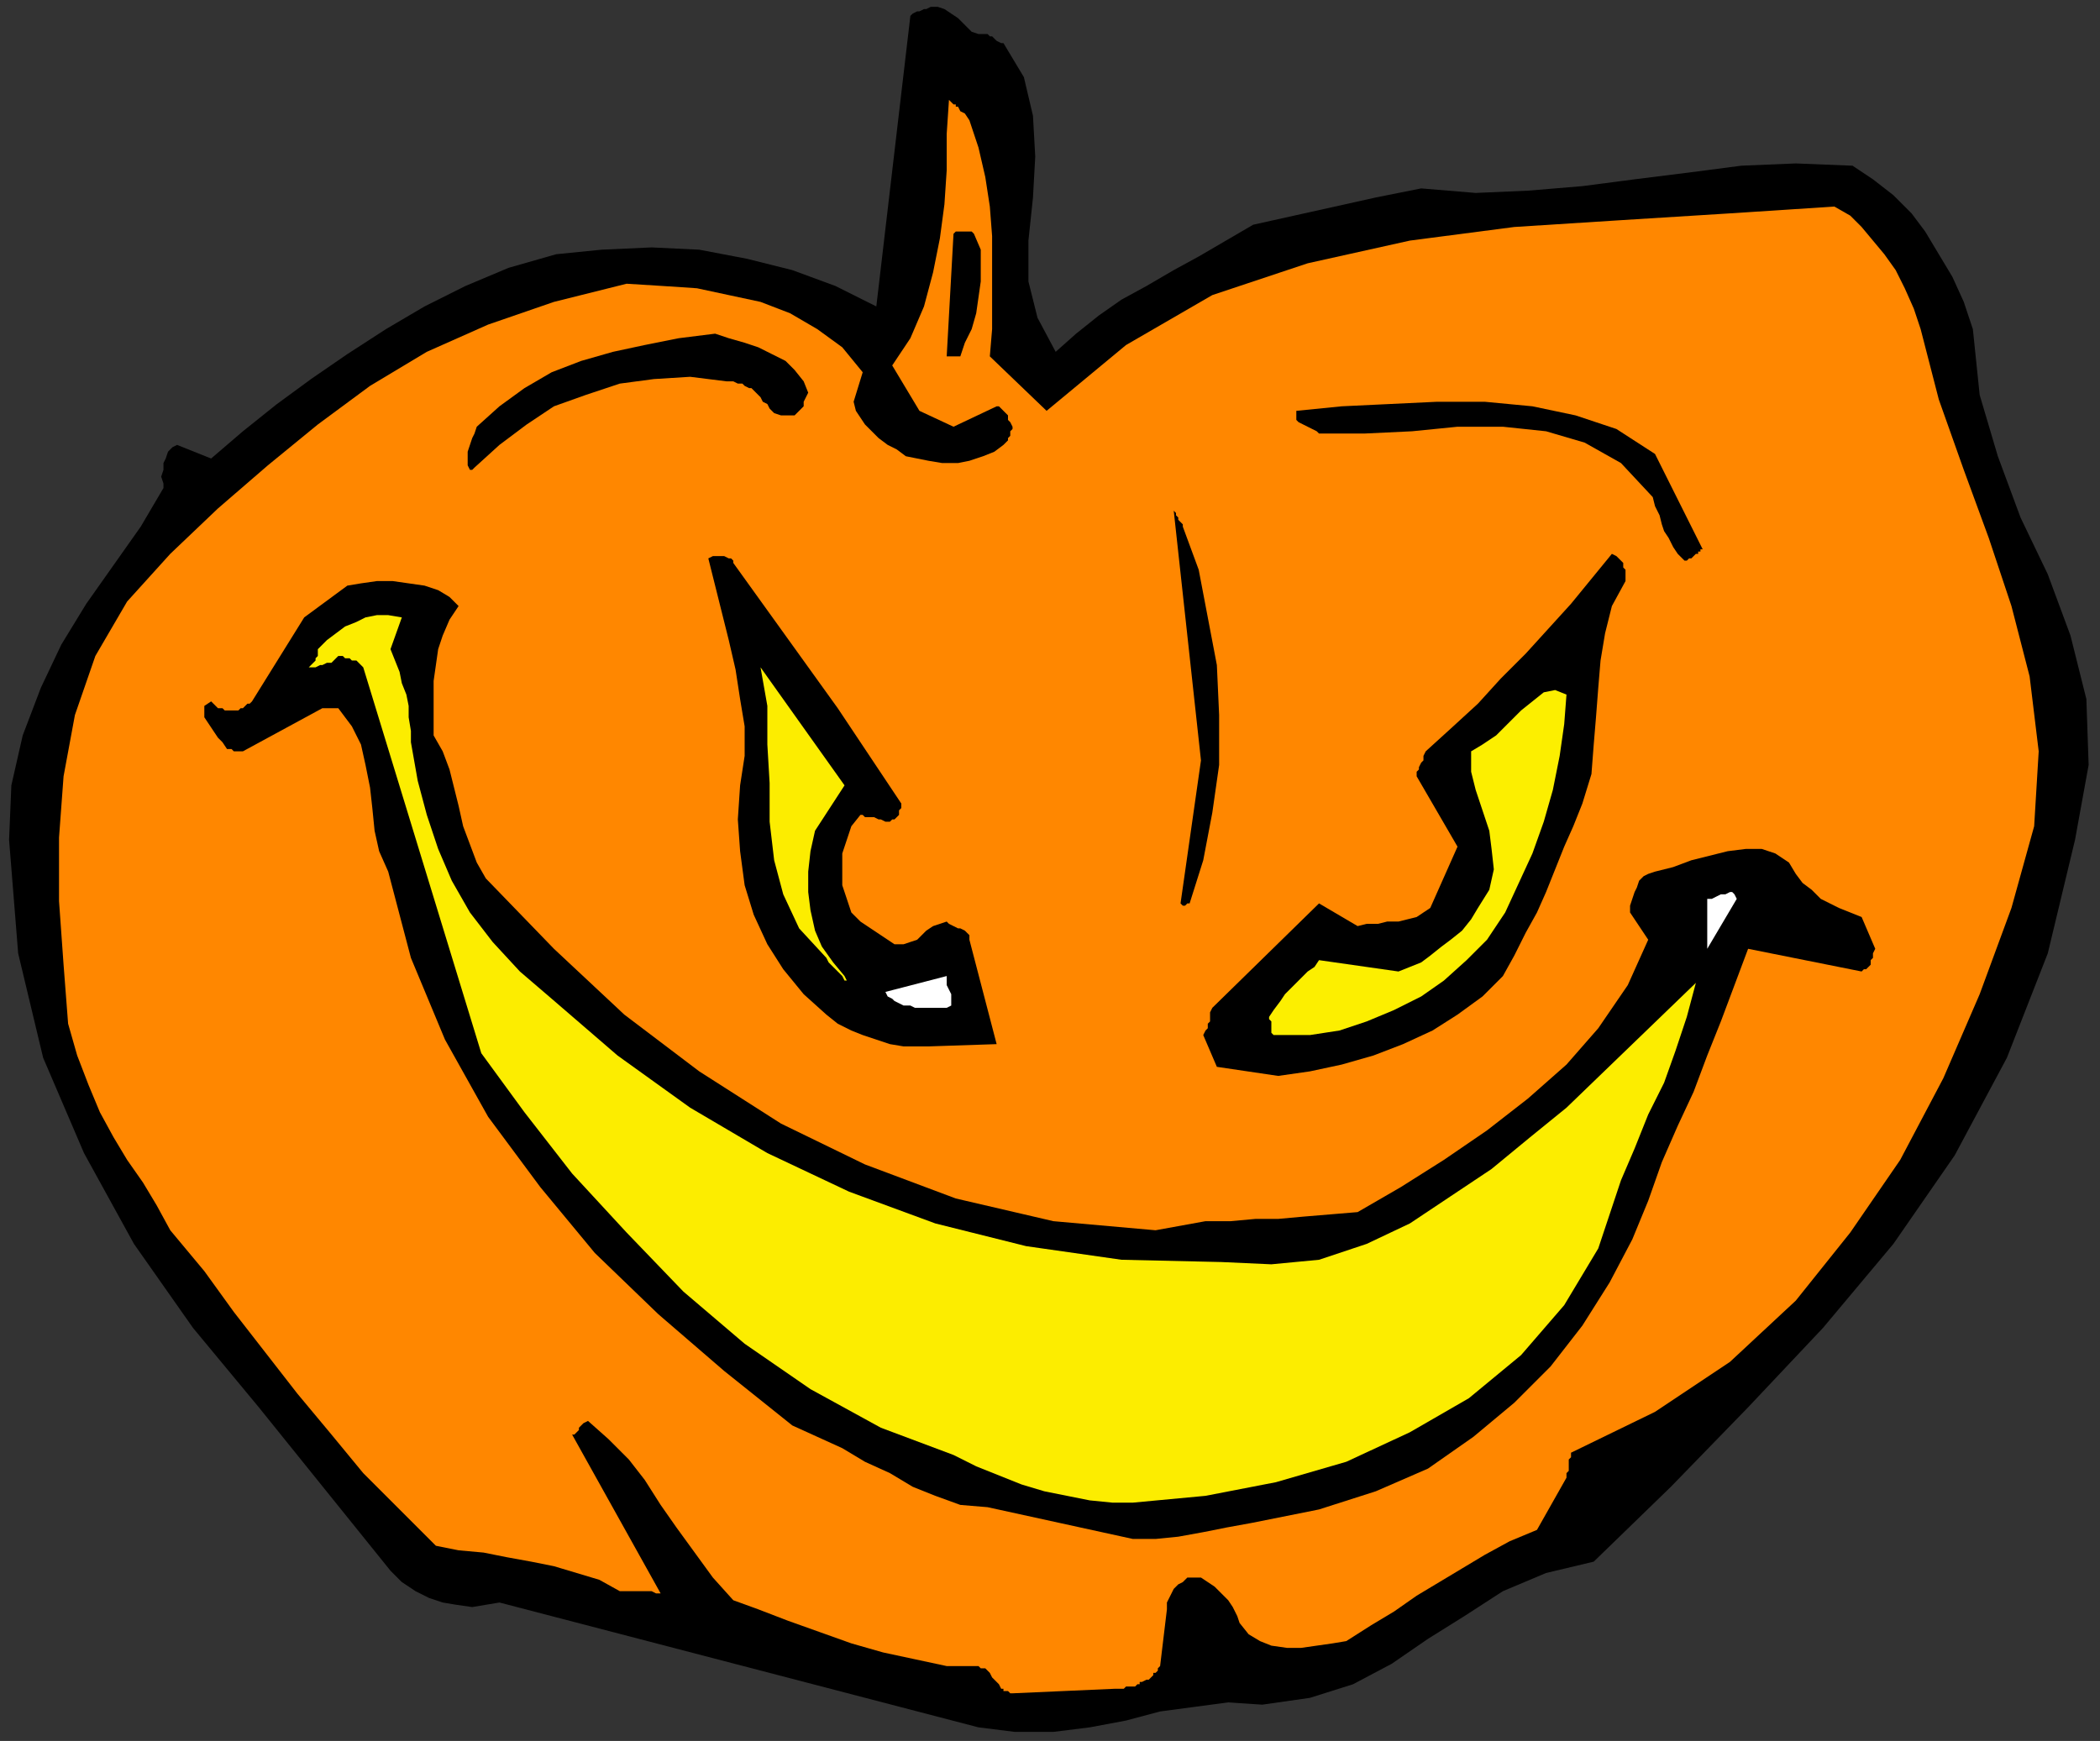
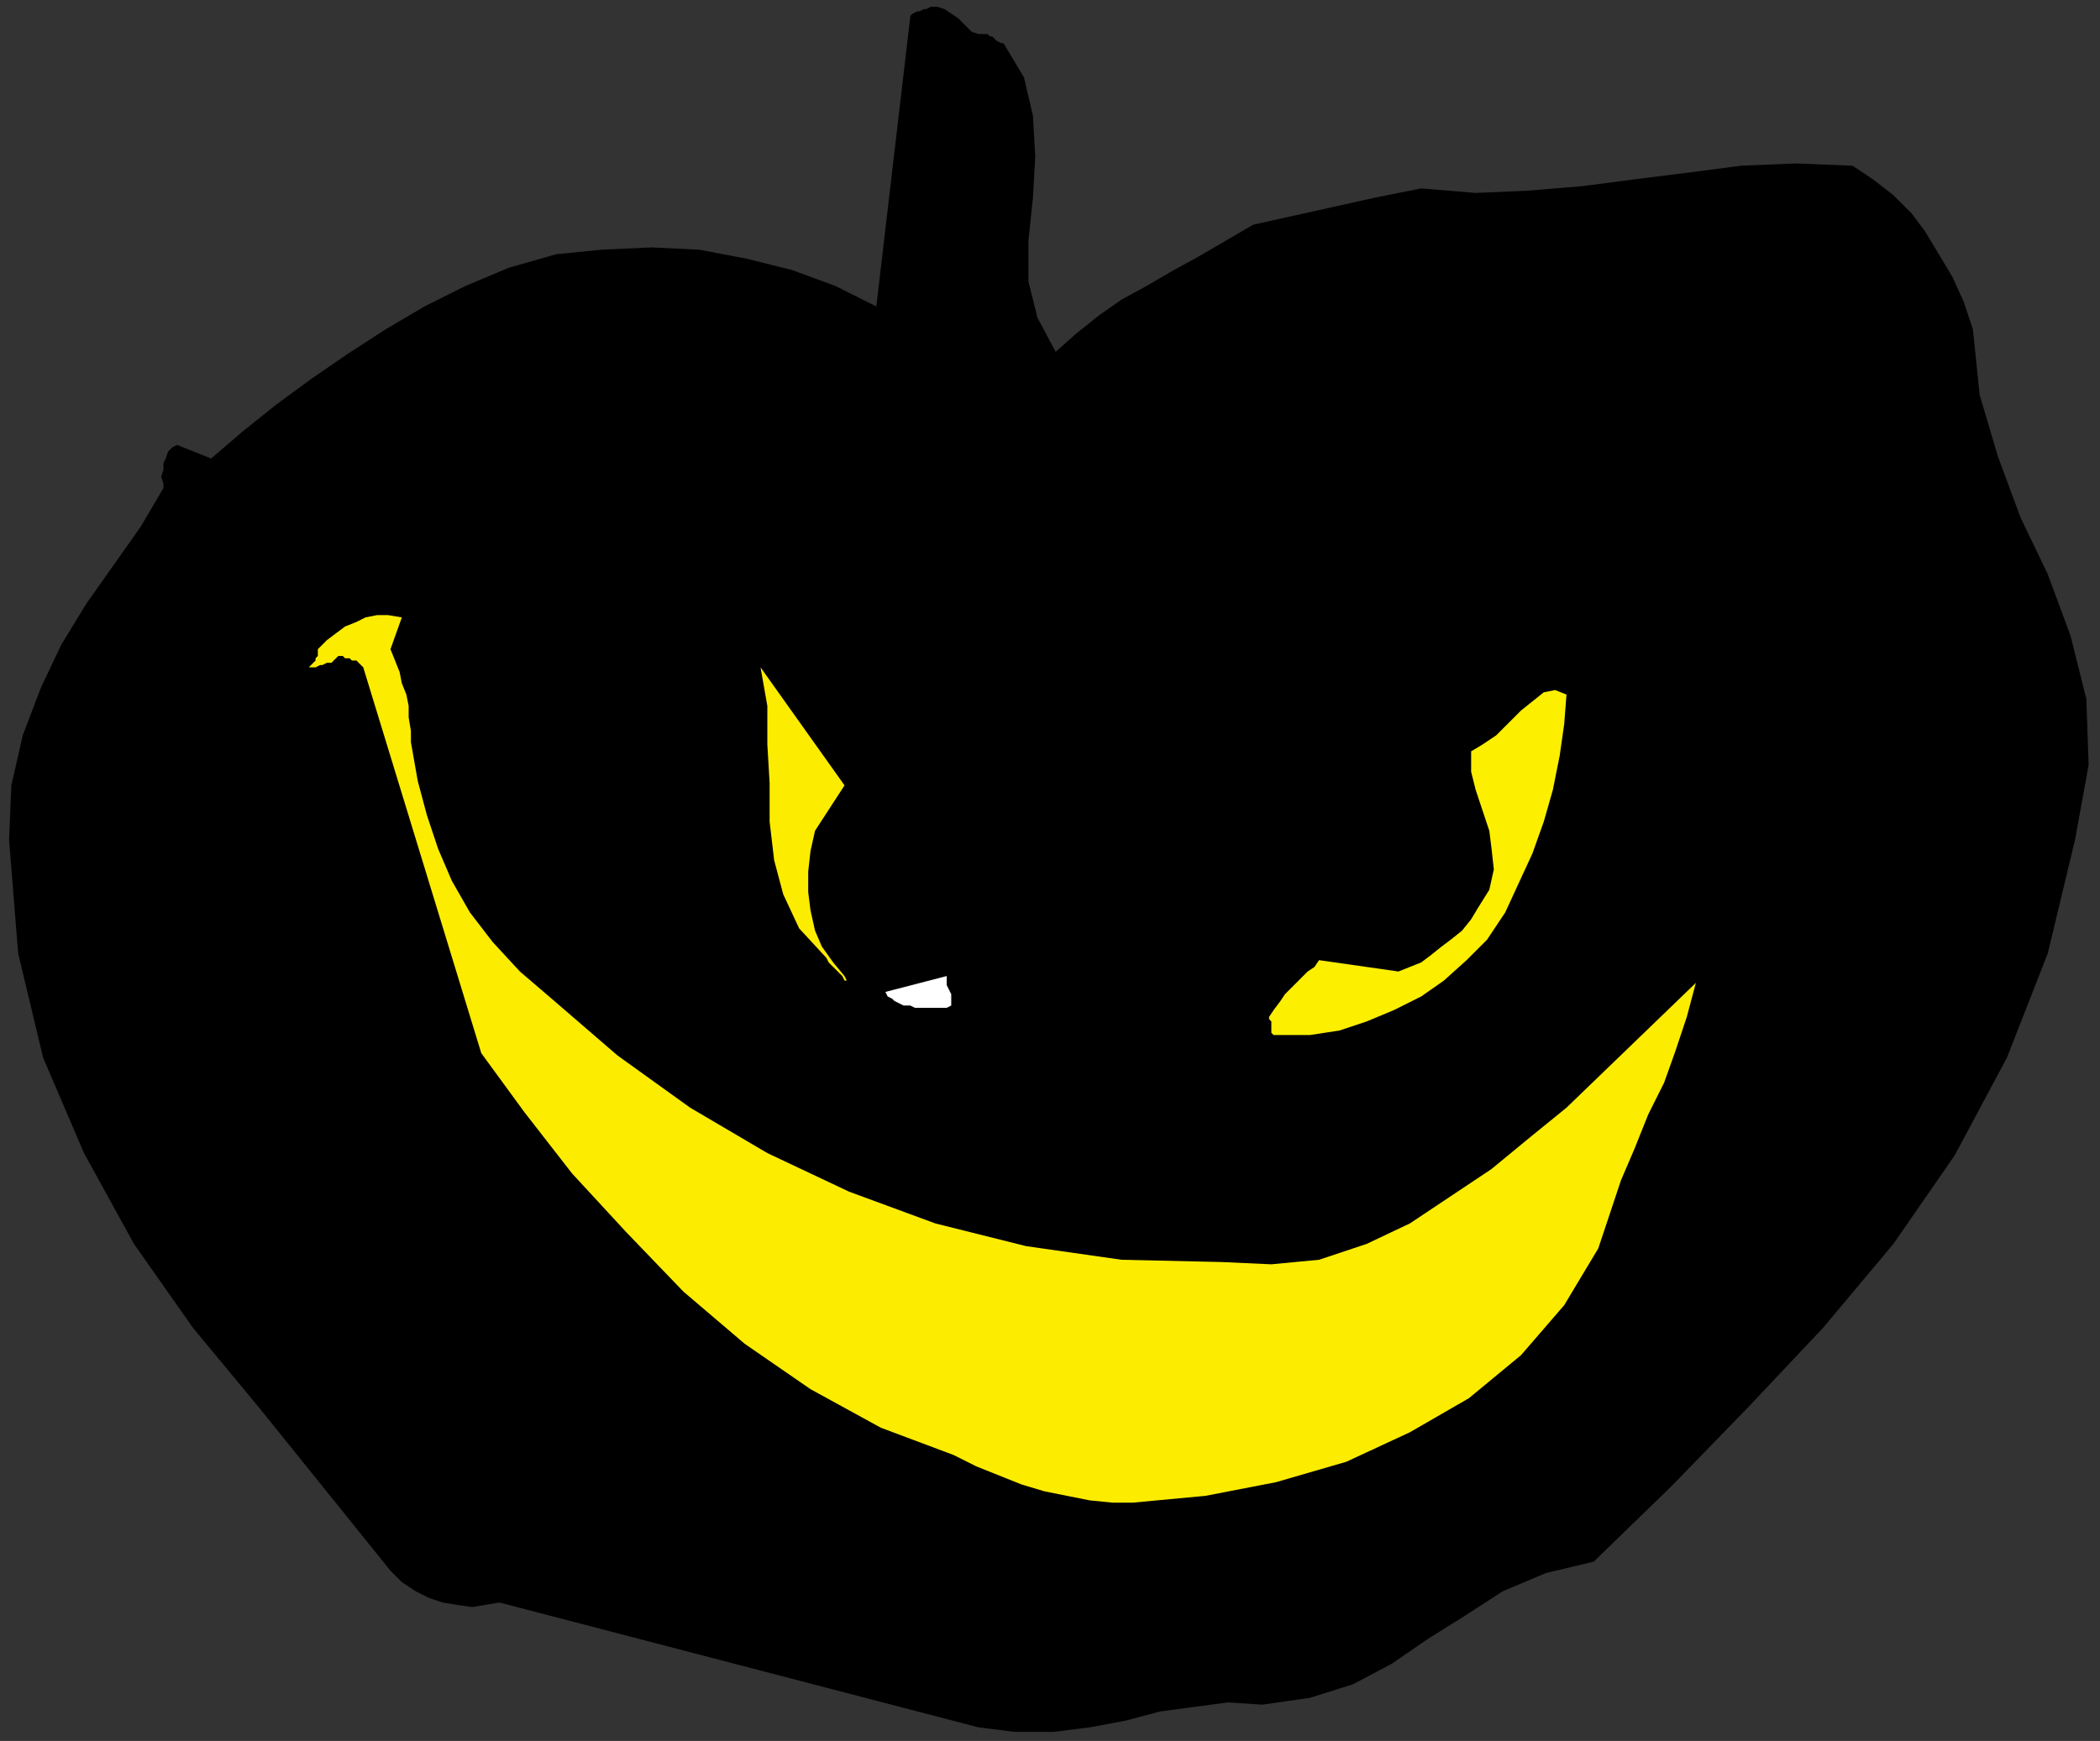
<svg xmlns="http://www.w3.org/2000/svg" xmlns:ns1="http://sodipodi.sourceforge.net/DTD/sodipodi-0.dtd" xmlns:ns2="http://www.inkscape.org/namespaces/inkscape" version="1.0" width="244.74mm" height="202.935mm" id="svg35" ns1:docname="HALLW064.WMF">
  <rect width="100%" height="100%" fill="#333333" stroke="none" />
  <ns1:namedview pagecolor="#ffffff" bordercolor="#666666" borderopacity="1" objecttolerance="10" gridtolerance="10" guidetolerance="10" ns2:pageopacity="0" ns2:pageshadow="2" ns2:window-width="640" ns2:window-height="480" id="namedview37" />
  <defs id="defs3">
    <pattern id="WMFhbasepattern" patternUnits="userSpaceOnUse" width="6" height="6" x="0" y="0" />
  </defs>
  <path style="fill:none;stroke:none;" d="  M 0,0   L 924,0   L 924,766   L 0,766   z " id="path5" />
  <path style="fill:#000000;fill-rule:evenodd;fill-opacity:1;stroke:none;" d="  M 431,761   L 447,763   L 464,763   L 480,761   L 496,758   L 511,754   L 526,752   L 541,750   L 556,751   L 577,748   L 596,742   L 613,733   L 629,722   L 645,712   L 662,701   L 681,693   L 702,688   L 736,655   L 770,620   L 803,585   L 834,548   L 861,509   L 884,466   L 902,420   L 914,370   L 920,337   L 919,308   L 912,280   L 902,253   L 890,228   L 880,201   L 872,174   L 869,145   L 865,133   L 860,122   L 854,112   L 848,102   L 842,94   L 834,86   L 825,79   L 816,73   L 791,72   L 767,73   L 744,76   L 720,79   L 697,82   L 673,84   L 650,85   L 626,83   L 616,85   L 606,87   L 597,89   L 588,91   L 579,93   L 570,95   L 561,97   L 552,99   L 540,106   L 528,113   L 517,119   L 505,126   L 494,132   L 484,139   L 474,147   L 465,155   L 457,140   L 453,124   L 453,106   L 455,87   L 456,69   L 455,51   L 451,34   L 442,19   L 441,19   L 439,18   L 438,17   L 437,16   L 436,16   L 435,15   L 435,15   L 435,15   L 431,15   L 428,14   L 426,12   L 424,10   L 422,8   L 419,6   L 416,4   L 413,3   L 411,3   L 410,3   L 408,4   L 407,4   L 405,5   L 404,5   L 402,6   L 401,7   L 386,135   L 368,126   L 349,119   L 329,114   L 308,110   L 287,109   L 265,110   L 245,112   L 224,118   L 205,126   L 187,135   L 170,145   L 153,156   L 137,167   L 122,178   L 107,190   L 93,202   L 78,196   L 76,197   L 74,199   L 73,202   L 72,204   L 72,207   L 71,210   L 72,213   L 72,215   L 62,232   L 50,249   L 38,266   L 27,284   L 18,303   L 10,324   L 5,346   L 4,370   L 8,420   L 19,466   L 37,508   L 59,548   L 85,585   L 114,620   L 143,656   L 172,692   L 177,697   L 183,701   L 189,704   L 195,706   L 201,707   L 208,708   L 214,707   L 220,706   L 431,761  z " id="path7" />
-   <path style="fill:#ff8700;fill-rule:evenodd;fill-opacity:1;stroke:none;" d="  M 446,746   L 491,744   L 492,744   L 493,744   L 494,744   L 495,744   L 496,743   L 497,743   L 499,743   L 499,743   L 500,743   L 501,742   L 502,742   L 502,741   L 503,741   L 505,740   L 506,740   L 507,739   L 507,739   L 508,738   L 508,738   L 508,737   L 509,737   L 510,736   L 510,735   L 511,734   L 514,709   L 514,706   L 515,704   L 516,702   L 517,700   L 519,698   L 521,697   L 523,695   L 525,695   L 529,695   L 532,697   L 535,699   L 538,702   L 541,705   L 543,708   L 545,712   L 546,715   L 550,720   L 555,723   L 560,725   L 567,726   L 573,726   L 580,725   L 587,724   L 593,723   L 604,716   L 614,710   L 624,703   L 634,697   L 644,691   L 654,685   L 665,679   L 677,674   L 690,651   L 690,650   L 690,649   L 691,648   L 691,646   L 691,645   L 691,643   L 692,642   L 692,640   L 729,622   L 762,600   L 791,573   L 815,543   L 837,511   L 856,475   L 872,438   L 886,400   L 896,364   L 898,331   L 894,298   L 886,267   L 876,237   L 865,207   L 854,176   L 846,145   L 843,136   L 839,127   L 835,119   L 830,112   L 825,106   L 820,100   L 815,95   L 808,91   L 762,94   L 714,97   L 667,100   L 621,106   L 576,116   L 534,130   L 496,152   L 461,181   L 436,157   L 437,145   L 437,132   L 437,118   L 437,104   L 436,91   L 434,78   L 431,65   L 427,53   L 425,50   L 423,49   L 422,47   L 421,47   L 421,46   L 420,46   L 419,45   L 418,44   L 417,59   L 417,75   L 416,90   L 414,105   L 411,120   L 407,135   L 401,149   L 393,161   L 405,181   L 420,188   L 439,179   L 440,179   L 441,180   L 442,181   L 443,182   L 444,183   L 444,185   L 445,186   L 446,188   L 446,189   L 445,190   L 445,191   L 445,192   L 444,193   L 444,194   L 443,195   L 442,196   L 438,199   L 433,201   L 427,203   L 422,204   L 415,204   L 409,203   L 404,202   L 399,201   L 395,198   L 391,196   L 387,193   L 384,190   L 381,187   L 379,184   L 377,181   L 376,177   L 380,164   L 371,153   L 360,145   L 348,138   L 335,133   L 321,130   L 307,127   L 292,126   L 276,125   L 244,133   L 215,143   L 188,155   L 163,170   L 140,187   L 118,205   L 96,224   L 75,244   L 56,265   L 42,289   L 33,315   L 28,342   L 26,369   L 26,397   L 28,425   L 30,451   L 34,465   L 39,478   L 44,490   L 50,501   L 56,511   L 63,521   L 69,531   L 75,542   L 90,560   L 103,578   L 117,596   L 131,614   L 146,632   L 160,649   L 176,665   L 192,681   L 202,683   L 213,684   L 223,686   L 234,688   L 244,690   L 254,693   L 264,696   L 273,701   L 276,701   L 279,701   L 281,701   L 283,701   L 285,701   L 287,701   L 289,702   L 291,702   L 252,632   L 253,632   L 253,632   L 254,631   L 255,630   L 255,629   L 256,628   L 257,627   L 259,626   L 268,634   L 277,643   L 284,652   L 291,663   L 298,673   L 306,684   L 314,695   L 323,705   L 334,709   L 347,714   L 361,719   L 375,724   L 389,728   L 403,731   L 417,734   L 431,734   L 432,735   L 434,735   L 435,736   L 436,737   L 437,739   L 438,740   L 440,742   L 441,744   L 441,744   L 442,744   L 442,745   L 443,745   L 443,745   L 444,745   L 445,746   L 446,746  z " id="path9" />
  <path style="fill:#000000;fill-rule:evenodd;fill-opacity:1;stroke:none;" d="  M 499,678   L 509,678   L 519,677   L 530,675   L 540,673   L 551,671   L 561,669   L 571,667   L 581,665   L 606,657   L 629,647   L 649,633   L 667,618   L 683,602   L 697,584   L 709,565   L 719,546   L 726,529   L 732,512   L 739,496   L 746,481   L 752,465   L 758,450   L 764,434   L 770,418   L 820,428   L 821,427   L 822,427   L 823,426   L 824,425   L 824,423   L 825,422   L 825,420   L 826,418   L 820,404   L 815,402   L 810,400   L 806,398   L 802,396   L 798,392   L 794,389   L 791,385   L 788,380   L 782,376   L 776,374   L 769,374   L 761,375   L 753,377   L 745,379   L 737,382   L 729,384   L 726,385   L 724,386   L 722,388   L 721,391   L 720,393   L 719,396   L 718,399   L 718,402   L 726,414   L 717,434   L 704,453   L 690,469   L 673,484   L 655,498   L 636,511   L 617,523   L 598,534   L 586,535   L 574,536   L 563,537   L 553,537   L 542,538   L 531,538   L 520,540   L 509,542   L 464,538   L 421,528   L 381,513   L 344,495   L 308,472   L 275,447   L 244,418   L 214,387   L 210,380   L 207,372   L 204,364   L 202,355   L 200,347   L 198,339   L 195,331   L 191,324   L 191,316   L 191,308   L 191,300   L 192,293   L 193,286   L 195,280   L 198,273   L 202,267   L 198,263   L 193,260   L 187,258   L 180,257   L 173,256   L 166,256   L 159,257   L 153,258   L 134,272   L 111,309   L 110,310   L 110,310   L 109,310   L 108,311   L 107,312   L 106,312   L 105,313   L 104,313   L 103,313   L 101,313   L 99,313   L 98,312   L 96,312   L 95,311   L 94,310   L 93,309   L 90,311   L 90,313   L 90,316   L 92,319   L 94,322   L 96,325   L 98,327   L 100,330   L 101,330   L 101,330   L 102,330   L 103,331   L 104,331   L 105,331   L 106,331   L 107,331   L 142,312   L 142,312   L 143,312   L 144,312   L 145,312   L 146,312   L 147,312   L 148,312   L 149,312   L 155,320   L 159,328   L 161,337   L 163,347   L 164,356   L 165,366   L 167,375   L 171,384   L 181,422   L 196,458   L 215,492   L 238,523   L 262,552   L 290,579   L 319,604   L 349,628   L 360,633   L 371,638   L 381,644   L 392,649   L 402,655   L 412,659   L 423,663   L 435,664   L 499,678  z " id="path11" />
  <path style="fill:#fced00;fill-rule:evenodd;fill-opacity:1;stroke:none;" d="  M 499,662   L 531,659   L 562,653   L 593,644   L 621,631   L 647,616   L 670,597   L 689,575   L 704,550   L 709,535   L 714,520   L 720,506   L 726,491   L 733,477   L 738,463   L 743,448   L 747,433   L 690,488   L 674,501   L 657,515   L 639,527   L 621,539   L 602,548   L 581,555   L 560,557   L 538,556   L 494,555   L 452,549   L 412,539   L 374,525   L 338,508   L 304,488   L 272,465   L 243,440   L 229,428   L 217,415   L 207,402   L 199,388   L 193,374   L 188,359   L 184,344   L 181,327   L 181,322   L 180,316   L 180,311   L 179,306   L 177,301   L 176,296   L 174,291   L 172,286   L 177,272   L 171,271   L 166,271   L 161,272   L 157,274   L 152,276   L 148,279   L 144,282   L 140,286   L 140,287   L 140,288   L 140,289   L 139,290   L 139,291   L 138,292   L 137,293   L 136,294   L 138,294   L 139,294   L 141,293   L 142,293   L 144,292   L 146,292   L 147,291   L 149,289   L 151,289   L 152,290   L 154,290   L 155,291   L 157,291   L 158,292   L 159,293   L 160,294   L 212,464   L 231,490   L 252,517   L 276,543   L 301,569   L 328,592   L 357,612   L 388,629   L 420,641   L 430,646   L 440,650   L 450,654   L 460,657   L 470,659   L 480,661   L 490,662   L 499,662  z " id="path13" />
  <path style="fill:#000000;fill-rule:evenodd;fill-opacity:1;stroke:none;" d="  M 563,474   L 577,472   L 591,469   L 605,465   L 618,460   L 631,454   L 642,447   L 653,439   L 662,430   L 667,421   L 672,411   L 677,402   L 681,393   L 685,383   L 689,373   L 693,364   L 697,354   L 701,341   L 702,328   L 703,316   L 704,303   L 705,291   L 707,279   L 710,267   L 716,256   L 716,254   L 716,253   L 716,251   L 715,250   L 715,248   L 714,247   L 712,245   L 710,244   L 701,255   L 692,266   L 682,277   L 672,288   L 661,299   L 651,310   L 639,321   L 628,331   L 627,333   L 627,335   L 626,336   L 625,338   L 625,339   L 624,340   L 624,341   L 624,342   L 642,373   L 630,400   L 627,402   L 624,404   L 620,405   L 616,406   L 611,406   L 607,407   L 602,407   L 598,408   L 581,398   L 534,444   L 533,446   L 533,447   L 533,449   L 533,450   L 532,451   L 532,453   L 531,454   L 530,456   L 536,470   L 563,474  z " id="path15" />
  <path style="fill:#000000;fill-rule:evenodd;fill-opacity:1;stroke:none;" d="  M 409,461   L 439,460   L 427,414   L 427,412   L 426,411   L 425,410   L 423,409   L 422,409   L 420,408   L 418,407   L 417,406   L 414,407   L 411,408   L 408,410   L 406,412   L 404,414   L 401,415   L 398,416   L 394,416   L 379,406   L 375,402   L 373,396   L 371,390   L 371,383   L 371,376   L 373,370   L 375,364   L 379,359   L 380,359   L 381,360   L 383,360   L 384,360   L 385,360   L 387,361   L 388,361   L 390,362   L 392,362   L 393,361   L 394,361   L 395,360   L 396,359   L 396,357   L 397,356   L 397,354   L 369,312   L 323,248   L 323,247   L 322,246   L 321,246   L 319,245   L 318,245   L 316,245   L 314,245   L 312,246   L 315,258   L 318,270   L 321,282   L 324,295   L 326,308   L 328,320   L 328,333   L 326,346   L 325,361   L 326,375   L 328,390   L 332,403   L 338,416   L 345,427   L 354,438   L 364,447   L 369,451   L 375,454   L 380,456   L 386,458   L 392,460   L 398,461   L 403,461   L 409,461  z " id="path17" />
  <path style="fill:#fcef00;fill-rule:evenodd;fill-opacity:1;stroke:none;" d="  M 563,456   L 577,456   L 590,454   L 602,450   L 614,445   L 626,439   L 636,432   L 646,423   L 655,414   L 663,402   L 669,389   L 675,376   L 680,362   L 684,348   L 687,333   L 689,319   L 690,306   L 685,304   L 680,305   L 675,309   L 670,313   L 664,319   L 659,324   L 653,328   L 648,331   L 648,340   L 650,348   L 653,357   L 656,366   L 657,374   L 658,383   L 656,392   L 651,400   L 648,405   L 644,410   L 639,414   L 635,417   L 630,421   L 626,424   L 621,426   L 616,428   L 581,423   L 579,426   L 576,428   L 573,431   L 570,434   L 566,438   L 564,441   L 561,445   L 559,448   L 559,449   L 560,450   L 560,452   L 560,453   L 560,455   L 561,456   L 562,456   L 563,456  z " id="path19" />
  <path style="fill:#ffffff;fill-rule:evenodd;fill-opacity:1;stroke:none;" d="  M 405,444   L 407,444   L 408,444   L 409,444   L 410,444   L 412,444   L 413,444   L 415,444   L 417,444   L 419,443   L 419,442   L 419,440   L 419,438   L 418,436   L 417,434   L 417,432   L 417,430   L 390,437   L 391,439   L 393,440   L 394,441   L 396,442   L 398,443   L 401,443   L 403,444   L 405,444  z " id="path21" />
  <path style="fill:#fced00;fill-rule:evenodd;fill-opacity:1;stroke:none;" d="  M 372,430   L 367,424   L 362,417   L 359,410   L 357,401   L 356,393   L 356,384   L 357,375   L 359,366   L 372,346   L 335,294   L 338,311   L 338,328   L 339,345   L 339,362   L 341,379   L 345,394   L 352,409   L 364,422   L 365,424   L 367,426   L 369,428   L 371,430   L 372,432   L 373,432   L 373,432   L 372,430  z " id="path23" />
-   <path style="fill:#ffffff;fill-rule:evenodd;fill-opacity:1;stroke:none;" d="  M 752,418   L 765,396   L 764,394   L 763,393   L 762,393   L 760,394   L 758,394   L 756,395   L 754,396   L 752,396   L 752,418  z " id="path25" />
  <path style="fill:#000000;fill-rule:evenodd;fill-opacity:1;stroke:none;" d="  M 524,398   L 530,379   L 534,358   L 537,337   L 537,315   L 536,293   L 532,272   L 528,251   L 521,232   L 521,231   L 520,230   L 519,229   L 519,228   L 518,227   L 518,226   L 517,225   L 517,225   L 529,335   L 520,398   L 520,398   L 521,399   L 521,399   L 521,399   L 522,399   L 522,399   L 523,398   L 524,398  z " id="path27" />
  <path style="fill:#000000;fill-rule:evenodd;fill-opacity:1;stroke:none;" d="  M 747,244   L 747,244   L 748,244   L 748,243   L 749,243   L 749,242   L 749,242   L 750,242   L 750,242   L 729,200   L 712,189   L 694,183   L 675,179   L 654,177   L 633,177   L 612,178   L 591,179   L 571,181   L 571,183   L 571,185   L 572,186   L 574,187   L 576,188   L 578,189   L 580,190   L 581,191   L 601,191   L 622,190   L 642,188   L 662,188   L 681,190   L 698,195   L 714,204   L 728,219   L 729,223   L 731,227   L 732,231   L 733,234   L 735,237   L 737,241   L 739,244   L 742,247   L 742,247   L 743,247   L 744,246   L 745,246   L 746,245   L 747,244   L 747,244   L 747,244  z " id="path29" />
  <path style="fill:#000000;fill-rule:evenodd;fill-opacity:1;stroke:none;" d="  M 209,206   L 220,196   L 232,187   L 244,179   L 258,174   L 273,169   L 288,167   L 304,166   L 320,168   L 323,168   L 325,169   L 327,169   L 328,170   L 330,171   L 331,171   L 332,172   L 333,173   L 335,175   L 336,177   L 338,178   L 339,180   L 341,182   L 344,183   L 346,183   L 349,183   L 350,183   L 351,182   L 352,181   L 353,180   L 354,179   L 354,177   L 355,175   L 356,173   L 354,168   L 350,163   L 346,159   L 340,156   L 334,153   L 328,151   L 321,149   L 315,147   L 299,149   L 284,152   L 270,155   L 256,159   L 243,164   L 231,171   L 220,179   L 210,188   L 209,191   L 208,193   L 207,196   L 206,199   L 206,201   L 206,203   L 206,205   L 207,207   L 207,207   L 207,207   L 208,207   L 208,207   L 209,206   L 209,206   L 209,206   L 209,206  z " id="path31" />
  <path style="fill:#000000;fill-rule:evenodd;fill-opacity:1;stroke:none;" d="  M 420,157   L 420,157   L 420,157   L 421,157   L 422,157   L 422,157   L 423,157   L 423,157   L 423,157   L 425,151   L 428,145   L 430,138   L 431,131   L 432,124   L 432,117   L 432,110   L 429,103   L 428,102   L 427,102   L 426,102   L 425,102   L 424,102   L 422,102   L 421,102   L 420,103   L 417,157   L 417,157   L 417,157   L 418,157   L 418,157   L 419,157   L 419,157   L 420,157   L 420,157  z " id="path33" />
</svg>